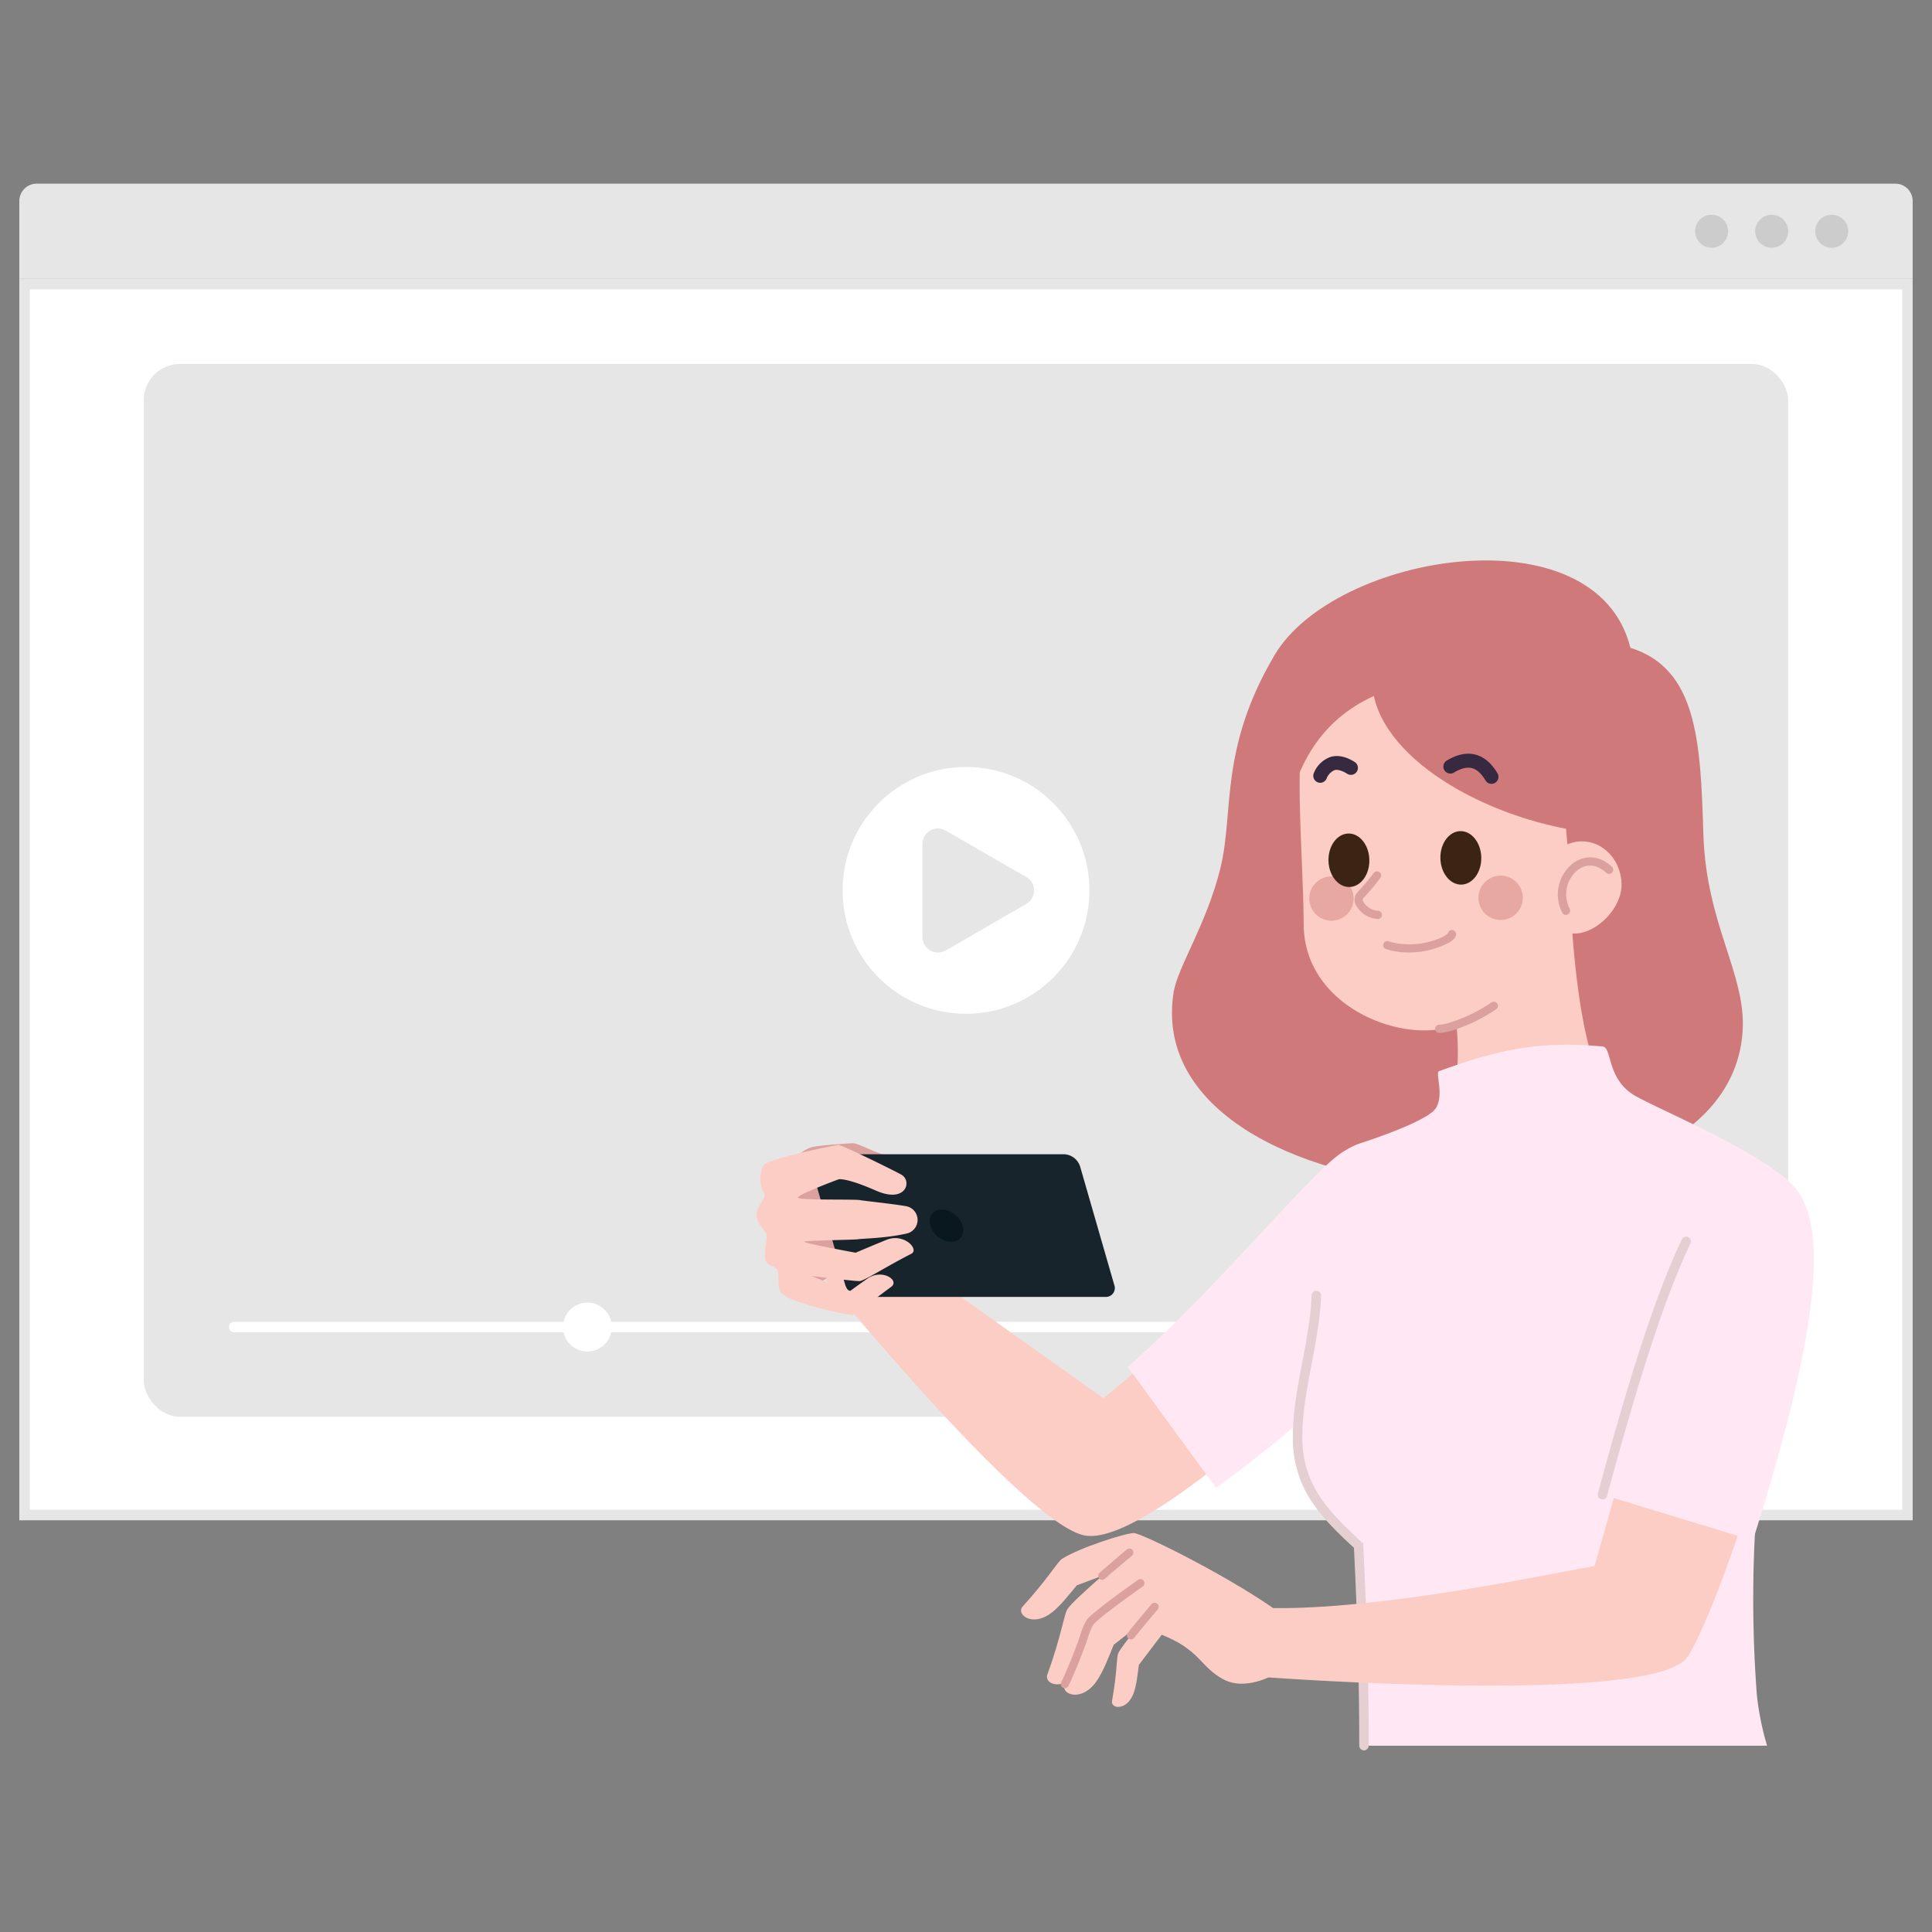
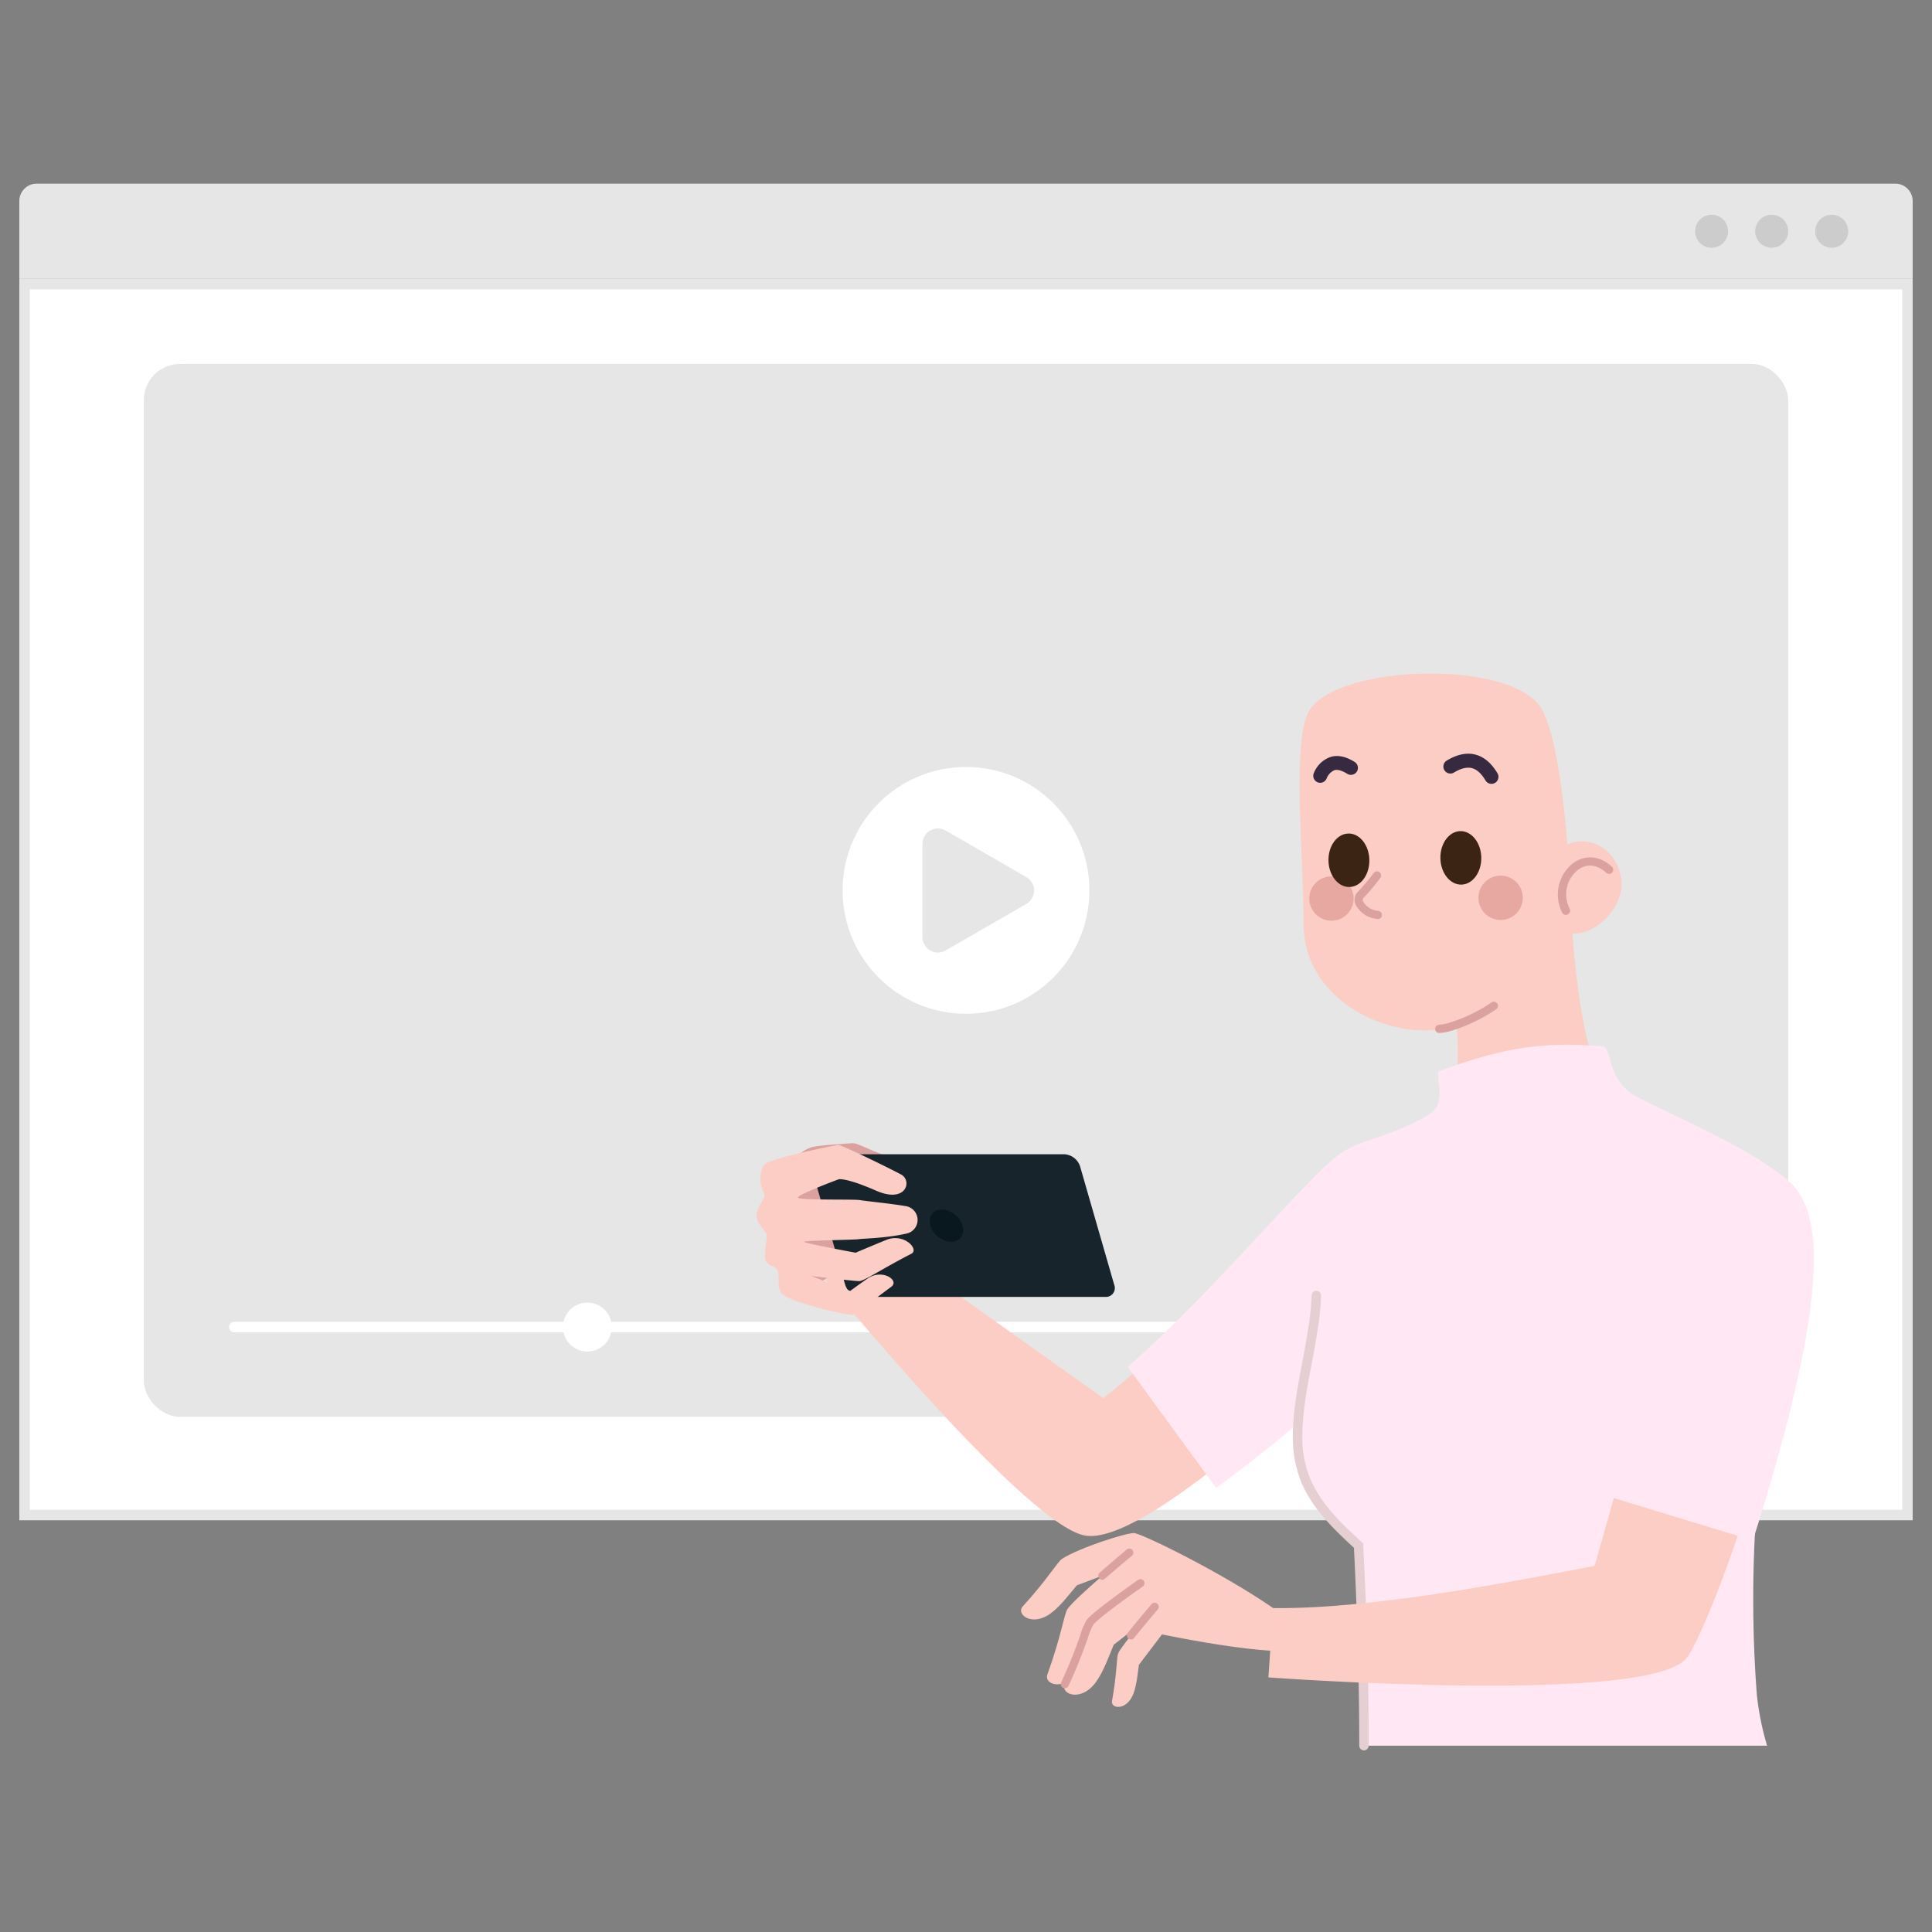
<svg xmlns="http://www.w3.org/2000/svg" id="Layer_1" data-name="Layer 1" viewBox="0 0 500 500">
  <rect x="0" y="0" width="500" height="500" fill="#808080" stroke="none" />
  <defs>
    <style>.cls-1{fill:#fff;}.cls-2{fill:#e6e6e6;}.cls-3{fill:#ccc;}.cls-4{fill:#cf797a;fill-rule:evenodd;}.cls-5{fill:#fbcdc4;}.cls-6{fill:#ffe8f3;}.cls-7{fill:#e6cfd2;}.cls-8{fill:#e7a8a2;}.cls-9{fill:#dba19f;}.cls-10{fill:#3c2415;}.cls-11{fill:#372940;}.cls-12{fill:#17242b;}.cls-13{fill:#09171e;}</style>
  </defs>
  <rect class="cls-1" x="6.36" y="73.53" width="487.28" height="318.57" />
  <path class="cls-2" d="M492.28,74.89V390.73H7.72V74.89H492.28M495,72.17H5V393.45H495V72.17Z" />
  <path class="cls-2" d="M9.5,47.53h481A4.5,4.5,0,0,1,495,52V72.17a0,0,0,0,1,0,0H5a0,0,0,0,1,0,0V52A4.5,4.5,0,0,1,9.5,47.53Z" />
  <circle class="cls-3" cx="474.05" cy="59.85" r="4.27" />
  <circle class="cls-3" cx="458.51" cy="59.85" r="4.27" />
  <circle class="cls-3" cx="442.96" cy="59.85" r="4.27" />
  <rect class="cls-2" x="37.22" y="94.19" width="425.56" height="272.48" rx="9.33" />
  <circle class="cls-1" cx="250" cy="230.43" r="31.94" />
  <path class="cls-2" d="M265.63,227l-20.89-12.06a4,4,0,0,0-6,3.46v24.12a4,4,0,0,0,6,3.46l20.89-12.06A4,4,0,0,0,265.63,227Z" />
  <path class="cls-1" d="M435.15,344.8H60.63a1.36,1.36,0,1,1,0-2.72H435.15a1.36,1.36,0,0,1,0,2.72Z" />
  <circle class="cls-1" cx="152.01" cy="343.44" r="6.33" />
-   <path class="cls-4" d="M451,266.7c.87-14.66-9.47-27.46-10.17-50.87-.72-24.38-1.73-42.79-18.88-48.18-8.92-35.75-76.51-24.5-92.1,1.9-14.38,24.36-10.43,40.44-14,55.08-3.52,14.48-11.09,25.62-12.13,32.24C294.33,317.33,447.5,326.47,451,266.7Z" />
  <path class="cls-5" d="M349.31,298.48c-17.51,10.56-32.23,38.46-63.78,63.36l-60.84-43.26-12.27,11.13s52.47,64.46,68.19,67.65,63.06-43,72.39-51.52S359.37,292.42,349.31,298.48Z" />
  <path class="cls-6" d="M348.6,297.52c-7.45,3.3-31.6,34.12-56.74,56.23l22.86,31.3c30.95-22.51,43.59-38.45,47-48.13C370.13,313.1,359.79,292.55,348.6,297.52Z" />
  <path class="cls-5" d="M406.38,232.35c.58,13.15,2.38,33.13,6.59,44s7.15,4.32,12.95,11c-21.64,14.06-38.56,19.42-63.2,9.5,5.74-7.84,12.58-6.31,14.17-18.07s-1.89-28.21-5.36-40.42A287.24,287.24,0,0,1,406.38,232.35Z" />
  <path class="cls-6" d="M458.57,357.73a328.24,328.24,0,0,0-3.9,80.89,73.08,73.08,0,0,0,2.65,13.17H353c0-17.19-.53-34.38-1.4-51.76v-.15c-.45-.34-.87-.69-1.28-1.06a41.36,41.36,0,0,1-10.87-12.65,27.93,27.93,0,0,1-1.71-3.52c-.34-1-.68-2-1-3.07a23.37,23.37,0,0,1-.68-3.37c-.08-.53-.12-1.06-.19-1.63a13.31,13.31,0,0,1-.12-1.78c-.26-9.16,2.62-20.45,4.09-29.35.12-.68.23-1.36.31-2,.15-1.22.3-2.35.38-3.45v-.34c.91-12.23-1.86-17.72,0-29.08.84-5.08,5.91-10.87,11.36-12.65s15-5.15,18.75-8.11.64-10.15,1.78-10.6c1.63-.61,3.22-1.14,4.73-1.67,11.63-3.93,21.17-5.79,34-5,1.14.08,2.35.16,3.56.27,2.65.23.91,8.71,8.86,13s33.58,15,40.77,23.42C470.49,314.31,463,333.15,458.57,357.73Z" />
  <path class="cls-7" d="M353,453h0a1.24,1.24,0,0,1-1.23-1.24c0-15.39-.4-31.67-1.37-51.19-.32-.3-.65-.61-1-.92-4.73-4.4-8.44-8.3-11.06-12.9a27.87,27.87,0,0,1-1.78-3.68,29,29,0,0,1-1-3.22,24.48,24.48,0,0,1-.7-3.51c-.05-.28-.08-.58-.11-.88l-.08-.75c-.05-.84-.09-1.62-.09-2.43-.05-6.66,1.2-13.23,2.42-19.59.59-3.09,1.2-6.29,1.64-9.44.12-.7.23-1.36.3-2,.15-1.25.27-2.48.38-3.76l.11-2.26a1.21,1.21,0,0,1,1.29-1.17,1.23,1.23,0,0,1,1.17,1.29l-.11,2.31c-.12,1.35-.24,2.61-.39,3.88-.07.68-.19,1.38-.31,2.07-.45,3.2-1.07,6.43-1.66,9.56-1.19,6.23-2.43,12.69-2.38,19.11,0,.78,0,1.52.08,2.21,0,.19.06.46.08.73s.06.53.1.79a22,22,0,0,0,.64,3.21,27.21,27.21,0,0,0,.95,3,27.62,27.62,0,0,0,1.63,3.36c2.46,4.33,6,8.07,10.64,12.35.43.44.87.84,1.27,1.21l.38.34,0,.51c1,19.79,1.43,36.26,1.4,51.83A1.24,1.24,0,0,1,353,453Z" />
  <path class="cls-5" d="M406.41,231.08c-5.56,20.53-19,31-31.28,34.71-13.27,4-37.66-5.64-37.74-26.56-.06-18.12-3.11-47.89,1.46-55.33,7.53-12.25,53.67-13.32,60.38,0C405.16,195.72,406.41,231.08,406.41,231.08Z" />
-   <path class="cls-4" d="M355.54,180.12c-14.53,6.62-21.36,19.56-23.45,36.38,0,0-2.43-32.27,4.24-40.83s57.9-16.52,67.17-5.27,10.72,45.27,10.72,45.27C390.06,213.87,359.8,199.25,355.54,180.12Z" />
  <circle class="cls-8" cx="344.58" cy="232.54" r="5.74" />
  <circle class="cls-8" cx="388.36" cy="232.35" r="5.74" />
  <path class="cls-9" d="M372.48,267.34a1.08,1.08,0,0,1-1.07-1,1.07,1.07,0,0,1,1-1.14,11.3,11.3,0,0,0,2.42-.43A40.82,40.82,0,0,0,386,259.42a1.08,1.08,0,0,1,1.49.29,1.06,1.06,0,0,1-.29,1.48,42.9,42.9,0,0,1-11.77,5.63,13.23,13.23,0,0,1-2.88.51Z" />
  <path class="cls-5" d="M419.66,228.75c.14,6.21-6.32,12.72-12,12.85s-8.35-6.16-8.49-12.37,4.31-11.36,10-11.49S419.51,222.54,419.66,228.75Z" />
  <path class="cls-9" d="M405.25,236.78a1.07,1.07,0,0,1-.94-.57A10.3,10.3,0,0,1,407,223.48c2.45-1.89,6.41-2.65,10.19.87a1.07,1.07,0,0,1-1.45,1.57c-2.42-2.25-5.13-2.53-7.43-.75a8.09,8.09,0,0,0-2.08,10,1.08,1.08,0,0,1-.44,1.45A1,1,0,0,1,405.25,236.78Z" />
  <ellipse class="cls-10" cx="378.7" cy="220.69" rx="5.29" ry="6.92" transform="matrix(1, -0.02, 0.02, 1, -5.05, 8.9)" />
  <ellipse class="cls-10" cx="349.74" cy="221.41" rx="5.29" ry="6.92" transform="matrix(1, -0.02, 0.02, 1, -5.07, 8.22)" />
  <path class="cls-9" d="M356.54,237.81h-.08a6.87,6.87,0,0,1-5.67-3.79,2.94,2.94,0,0,1,.61-3.21,51.18,51.18,0,0,0,4.13-4.9,1.07,1.07,0,0,1,1.74,1.24,52.69,52.69,0,0,1-4.32,5.14.81.81,0,0,0-.17,1,4.88,4.88,0,0,0,3.84,2.43,1.07,1.07,0,0,1-.08,2.14Z" />
-   <path class="cls-9" d="M364.63,246.5a19.57,19.57,0,0,1-6.1-.94,1.07,1.07,0,0,1,.66-2c7.28,2.36,14.84-.91,15.58-2.1a1,1,0,0,1,1.26-.74,1.1,1.1,0,0,1,.78,1.33c-.15.69-.82,1.36-2,2A22.12,22.12,0,0,1,364.63,246.5Z" />
  <path class="cls-11" d="M386,202.86a1.81,1.81,0,0,1-1.56-.89c-1.07-1.8-2.27-2.88-3.55-3.19s-2.87.08-4.68,1.2a1.81,1.81,0,0,1-1.89-3.08c2.66-1.64,5.16-2.19,7.43-1.63s4.21,2.19,5.8,4.86a1.81,1.81,0,0,1-.63,2.47A1.83,1.83,0,0,1,386,202.86Z" />
  <path class="cls-11" d="M341.68,202.59a1.77,1.77,0,0,1-.8-.19,1.81,1.81,0,0,1-.82-2.42,7.21,7.21,0,0,1,4.37-4.11c1.87-.53,4-.06,6.24,1.38a1.81,1.81,0,0,1-1.94,3.05c-1.37-.87-2.49-1.19-3.32-1a3.84,3.84,0,0,0-2.11,2.24A1.82,1.82,0,0,1,341.68,202.59Z" />
  <path class="cls-9" d="M202.66,302.3c2.66-2.45,5.12-4.67,7.12-5.32s9.61-1,10.71-1.12c1.84-.19,6.14,3.07,13.43,4.37,3.35.6,2.16,7.94-7.47,5.42-3.52-.92-5-1.28-5-1.28s-4,.78-4.76,1.78-.41,7-.9,9.14c-.6,2.68,2.2,5.09.25,12.66-1.1,4.28-11,6.87-11,6.87Z" />
  <path class="cls-12" d="M279.53,301.88l8.82,30.6a2.3,2.3,0,0,1-2.25,3.16H222.8a4.53,4.53,0,0,1-4.07-3.16l-8.83-30.6a2.3,2.3,0,0,1,2.25-3.16h63.31A4.56,4.56,0,0,1,279.53,301.88Z" />
  <ellipse class="cls-13" cx="244.96" cy="317.18" rx="3.61" ry="4.81" transform="translate(-155.17 294.68) rotate(-49.1)" />
  <path class="cls-5" d="M197.82,309a7.74,7.74,0,0,1-.21-7.39c.93-1.74,18.58-5.23,19.32-5.31s13.36,6.08,16.29,7.67,1.34,7.61-6.5,4.17-9.67-2.94-9.67-2.94-10.79,4-10.53,4.74,14.42.37,16,.64,8.16.92,11.91,1.57a3.61,3.61,0,0,1,.21,7.09c-5.39,1.22-11.31,1.28-12.53,1.47s-13.86.3-14,.66,13.33,2.83,13.33,2.83,5-2.13,8-3.34c4.57-1.81,8.55,2.51,6.4,3.62-7,3.58-12.14,7-13.39,7.07-.92.07-12.49-1.32-12.49-1.32l10.09,3.86s1.61-1.22,4.51-3.23c3.76-2.6,8.34.5,6.09,2.16-5.87,4.35-9.24,7.07-10,7.28s-16.14-3.13-18.29-5.52c-1.37-1.53-.53-4.28-1.12-6-.4-1.17-2.93-1.16-3.2-3s.45-5,.44-6-2.42-2.71-2.66-5S198.35,310,197.82,309Z" />
-   <path class="cls-5" d="M338.64,425.49c1.21-5.27-9.15-9.32-9.15-9.32-13.4-9.28-34.59-19.6-36.07-19.41l-4.13,7.78,10.79,18.31c10.81,4.13,10.36,8.6,16.76,11.88,5.08,2.6,11.42-.62,11.42-.62S337.42,430.77,338.64,425.49Z" />
+   <path class="cls-5" d="M338.64,425.49c1.21-5.27-9.15-9.32-9.15-9.32-13.4-9.28-34.59-19.6-36.07-19.41l-4.13,7.78,10.79,18.31S337.42,430.77,338.64,425.49Z" />
  <path class="cls-5" d="M272,417.48c-4.93,3.69-9.14.26-7.33-1.73,6.5-7.12,9-11.56,10.2-12.34,4.58-2.89,16.37-6.65,18.53-6.65,2.51,2.85,2.41,7.39-2.37,8.88l-12.33,4.63C277,412.23,274.56,415.58,272,417.48Z" />
  <path class="cls-5" d="M279.26,432c-3.45,5.84-9.2,4.13-8.19,1.34,3.61-10,4.29-15.52,5.17-16.88,1.82-2.81,16.05-14.6,16.05-14.6,3.75,1.84,5.58,6.5,1.34,10L283,421.83C282.16,424.53,281,429,279.26,432Z" />
  <path class="cls-9" d="M285.29,408.86a1.05,1.05,0,0,1-.69-1.85c3.66-3.18,7-6,7-6a1.06,1.06,0,0,1,1.48.13,1.07,1.07,0,0,1-.14,1.49s-3.34,2.76-7,5.93A1.08,1.08,0,0,1,285.29,408.86Z" />
  <path class="cls-5" d="M283.67,435.26c-3.87,5.39-9.31,3.22-8.09.59,4.38-9.41,5.53-14.73,6.5-16,2-2.58,16.89-12.82,16.89-12.82,3.49,2.12,4.86,6.82.43,9.9l-11.17,8.73C287.14,428.25,285.66,432.49,283.67,435.26Z" />
  <path class="cls-9" d="M275.58,436.9a1.12,1.12,0,0,1-.44-.09,1.06,1.06,0,0,1-.51-1.4,128.63,128.63,0,0,0,4.93-12.2,16.42,16.42,0,0,1,1.69-4c1.39-1.77,8-6.6,13.28-10.34a1,1,0,0,1,1.21,1.71c-7.21,5.1-11.89,8.72-12.83,9.93a19.58,19.58,0,0,0-1.37,3.38,133.32,133.32,0,0,1-5,12.39A1.06,1.06,0,0,1,275.58,436.9Z" />
  <path class="cls-5" d="M293.33,438.33c-1.71,4.46-5.91,3.95-5.54,1.89,1.33-7.37,1.15-11.29,1.6-12.34.94-2.17,9.43-12,9.43-12,2.83.83,4.65,3.86,2.12,6.82l-6.19,8.15C294.46,432.79,294.21,436,293.33,438.33Z" />
  <path class="cls-9" d="M292.68,424.29a1.08,1.08,0,0,1-.65-.22,1.06,1.06,0,0,1-.17-1.48c2.72-3.43,6.13-7.4,6.17-7.44a1,1,0,0,1,1.59,1.37s-3.42,4-6.11,7.38A1,1,0,0,1,292.68,424.29Z" />
  <path class="cls-5" d="M458.27,304.44c20.87,15.62-13,111.62-21.52,124.34s-108.49,5.33-108.49,5.33l1.23-17.94c26.38.35,64.66-7.43,83.18-10.9,0,0,11.71-40.19,13.41-51.53C427.61,343.49,446.41,295.56,458.27,304.44Z" />
  <path class="cls-6" d="M458.22,302.9c11.51,4.75,19.81,19-4.57,95.77l-38.92-11.86C430,330.32,442.73,296.51,458.22,302.9Z" />
-   <path class="cls-7" d="M414.73,388.05a1.13,1.13,0,0,1-.32-.05,1.22,1.22,0,0,1-.87-1.51c8.68-32.19,15.39-52.47,21.73-65.75a1.23,1.23,0,1,1,2.22,1.07c-6.27,13.14-12.93,33.28-21.57,65.32A1.25,1.25,0,0,1,414.73,388.05Z" />
</svg>